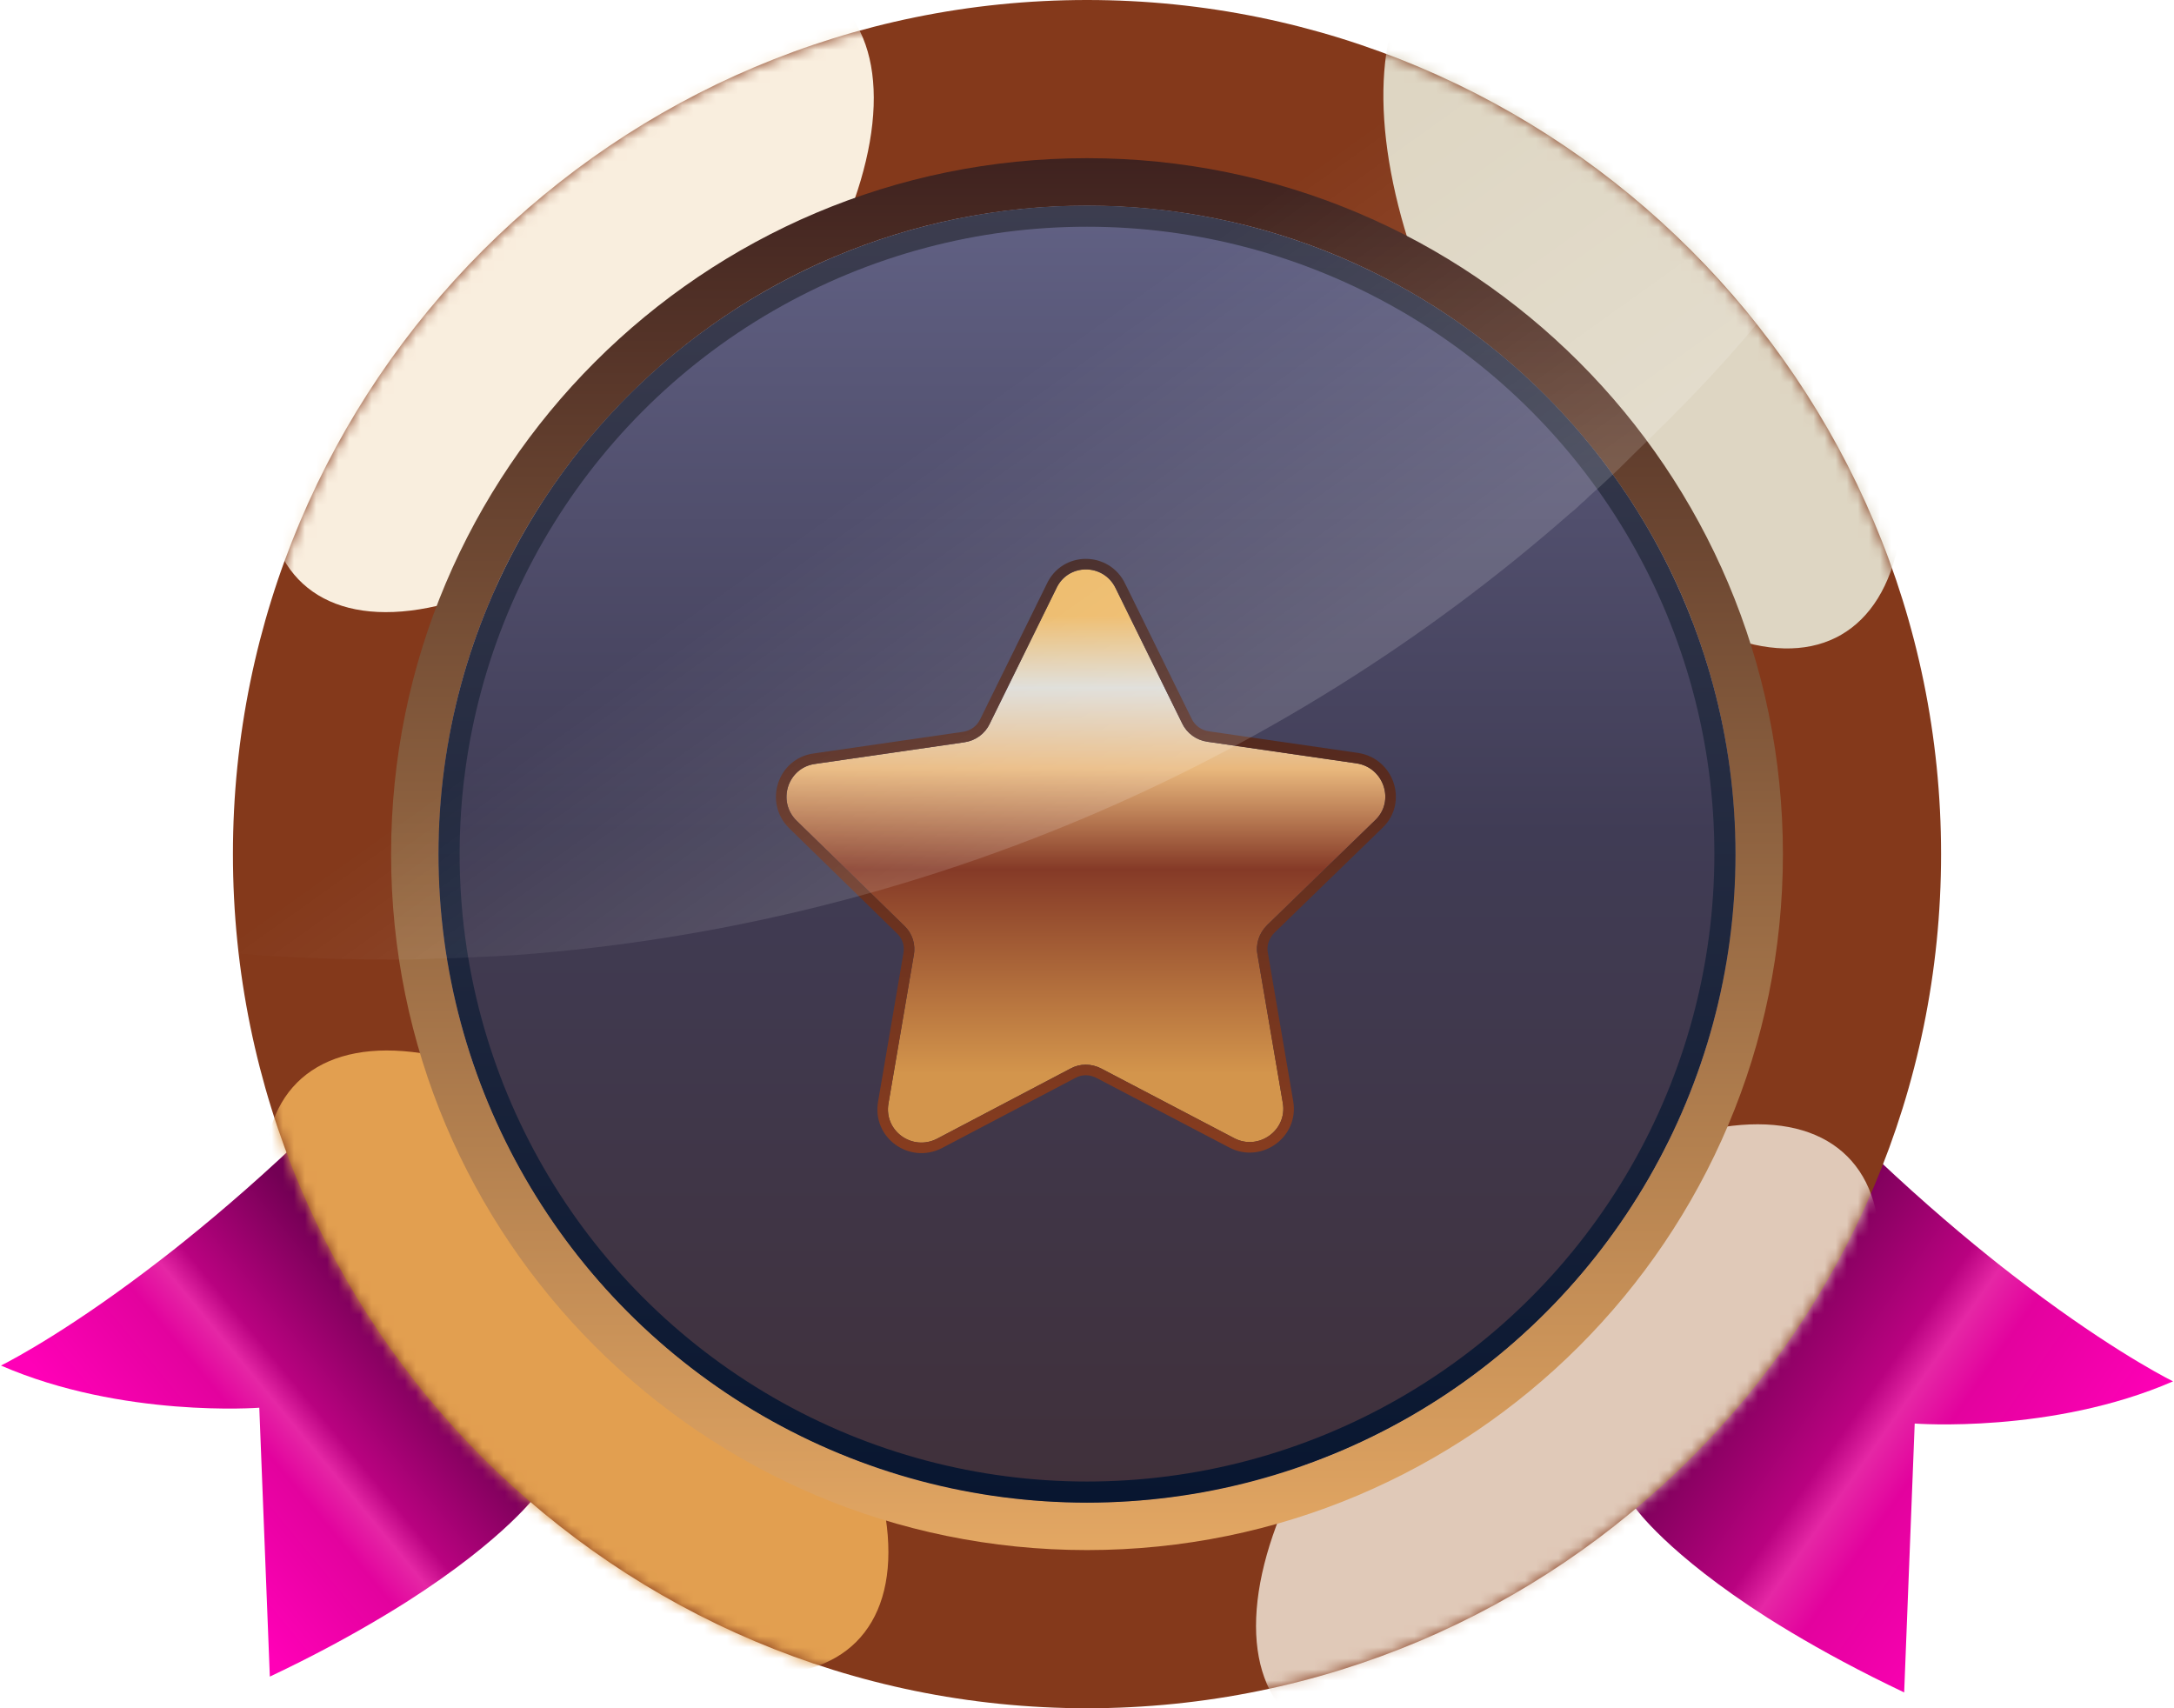
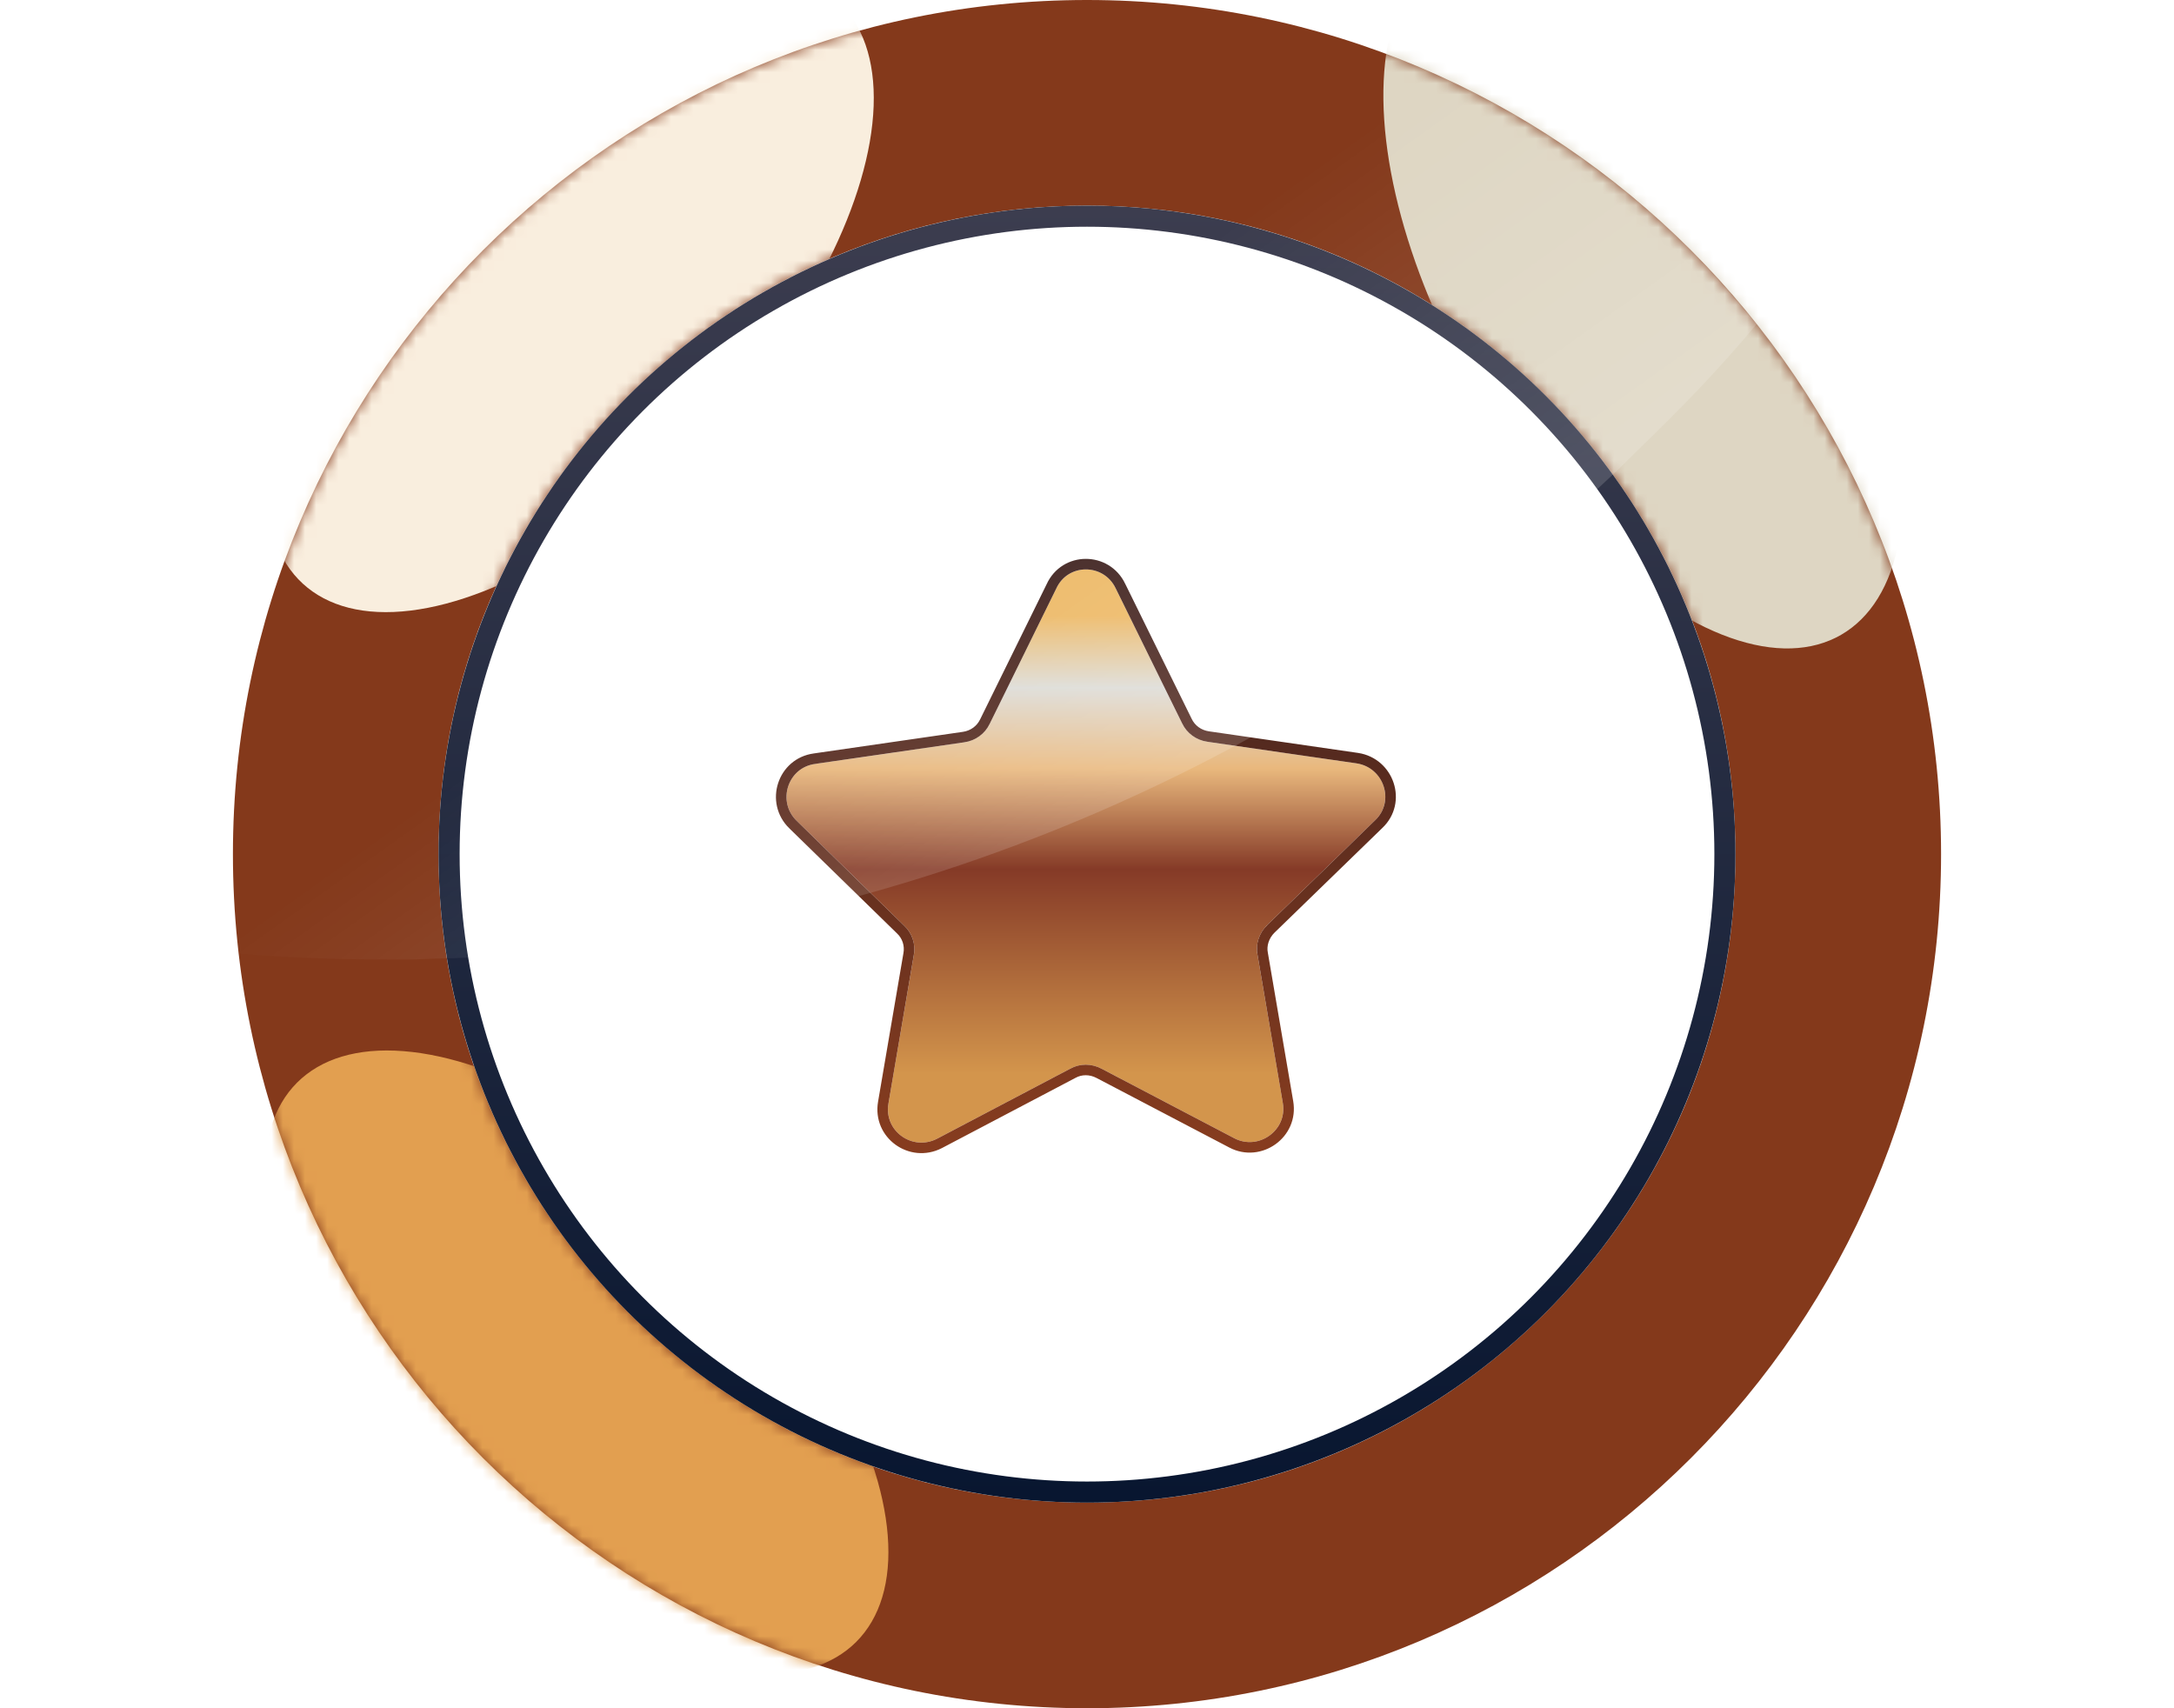
<svg xmlns="http://www.w3.org/2000/svg" width="196" height="154" viewBox="0 0 196 154" fill="none">
-   <path d="M147.432 135.938C147.432 135.938 150.284 140.064 159.367 145.853C160.047 146.281 160.76 146.723 161.511 147.17C164.363 148.876 167.714 150.692 171.673 152.574L172.623 128.333C172.623 128.333 184.982 129.284 195.914 124.531C194.654 123.903 189.226 120.98 181.421 114.93C180.723 114.393 179.996 113.822 179.264 113.228C175.813 110.452 171.968 107.111 167.856 103.142C161.691 113.599 147.432 135.938 147.432 135.938Z" fill="url(#paint0_linear_1200_17426)" />
-   <path d="M48.568 134.512C48.568 134.512 45.716 138.638 36.633 144.427C35.953 144.855 35.24 145.297 34.489 145.744C31.637 147.45 28.31 149.266 24.327 151.148L23.377 126.907C23.377 126.907 11.018 127.858 0.086 123.105C1.346 122.478 6.774 119.554 14.579 113.504C15.277 112.967 16.005 112.396 16.736 111.802C20.187 109.026 24.032 105.685 28.144 101.716C34.309 112.173 48.568 134.512 48.568 134.512Z" fill="url(#paint1_linear_1200_17426)" />
  <path fill-rule="evenodd" clip-rule="evenodd" d="M98 154C140.526 154 175 119.526 175 77C175 34.474 140.526 0 98 0C55.474 0 21 34.474 21 77C21 119.526 55.474 154 98 154ZM98 135.463C130.288 135.463 156.463 109.288 156.463 77C156.463 44.712 130.288 18.537 98 18.537C65.712 18.537 39.537 44.712 39.537 77C39.537 109.288 65.712 135.463 98 135.463Z" fill="#84391B" />
  <mask id="mask0_1200_17426" style="mask-type:alpha" maskUnits="userSpaceOnUse" x="21" y="0" width="154" height="154">
    <path fill-rule="evenodd" clip-rule="evenodd" d="M98 154C140.526 154 175 119.526 175 77C175 34.474 140.526 0 98 0C55.474 0 21 34.474 21 77C21 119.526 55.474 154 98 154ZM98 135.463C130.288 135.463 156.463 109.288 156.463 77C156.463 44.712 130.288 18.537 98 18.537C65.712 18.537 39.537 44.712 39.537 77C39.537 109.288 65.712 135.463 98 135.463Z" fill="#6C7E92" />
  </mask>
  <g mask="url(#mask0_1200_17426)">
    <g filter="url(#filter0_f_1200_17426)">
      <ellipse cx="51.409" cy="26.357" rx="17.586" ry="35.648" transform="rotate(42.553 51.409 26.357)" fill="#F9EEDE" />
    </g>
    <g filter="url(#filter1_f_1200_17426)">
      <ellipse cx="148.165" cy="26.357" rx="17.586" ry="35.648" transform="rotate(150 148.165 26.357)" fill="#DED6C3" />
    </g>
    <g filter="url(#filter2_f_1200_17426)">
-       <ellipse cx="141.346" cy="129.463" rx="17.586" ry="35.648" transform="rotate(-135 141.346 129.463)" fill="#E0C9B8" />
-     </g>
+       </g>
    <g filter="url(#filter3_f_1200_17426)">
      <ellipse cx="51.988" cy="122.809" rx="17.586" ry="35.648" transform="rotate(-45 51.988 122.809)" fill="#E29F50" />
    </g>
  </g>
-   <circle cx="98" cy="77" r="58.463" fill="url(#paint2_linear_1200_17426)" />
-   <path fill-rule="evenodd" clip-rule="evenodd" d="M98 139.741C132.651 139.741 160.741 111.651 160.741 77C160.741 42.349 132.651 14.259 98 14.259C63.349 14.259 35.259 42.349 35.259 77C35.259 111.651 63.349 139.741 98 139.741ZM98 135.463C130.288 135.463 156.463 109.288 156.463 77C156.463 44.712 130.288 18.537 98 18.537C65.712 18.537 39.537 44.712 39.537 77C39.537 109.288 65.712 135.463 98 135.463Z" fill="url(#paint3_linear_1200_17426)" />
  <path d="M100.586 53.039L106.575 65.207C107.003 66.11 107.859 66.728 108.857 66.87L122.308 68.819C124.78 69.199 125.778 72.241 123.972 73.952L114.228 83.411C113.515 84.124 113.182 85.122 113.372 86.073L115.654 99.429C116.081 101.9 113.467 103.754 111.281 102.613L99.303 96.339C98.4 95.864 97.354 95.864 96.499 96.339L84.473 102.661C82.24 103.802 79.673 101.948 80.101 99.476L82.382 86.12C82.572 85.122 82.24 84.124 81.526 83.458L71.83 74C70.024 72.241 71.022 69.199 73.494 68.866L86.945 66.918C87.943 66.775 88.799 66.157 89.227 65.254L95.215 53.086C96.261 50.757 99.493 50.757 100.586 53.039Z" fill="url(#paint4_linear_1200_17426)" />
  <path d="M107.005 65.003L107.005 65.003L107.002 64.997L101.015 52.833C101.015 52.832 101.014 52.832 101.014 52.831C99.751 50.199 96.004 50.185 94.785 52.883L88.8 65.044L88.8 65.044L88.797 65.05C88.439 65.805 87.723 66.326 86.878 66.447L86.877 66.447L73.43 68.395C73.43 68.395 73.429 68.395 73.428 68.396C70.559 68.784 69.414 72.31 71.498 74.34C71.498 74.34 71.499 74.34 71.499 74.34L81.195 83.799L81.195 83.799L81.202 83.806C81.795 84.359 82.075 85.192 81.915 86.031L81.915 86.031L81.913 86.04L79.632 99.395C79.632 99.395 79.632 99.395 79.632 99.396C79.136 102.263 82.116 104.398 84.69 103.084L84.69 103.084L84.695 103.082L96.72 96.76L96.72 96.76L96.73 96.755C97.438 96.361 98.313 96.355 99.082 96.76L99.082 96.76L111.06 103.034L111.061 103.035C113.589 104.354 116.618 102.215 116.122 99.348L113.841 85.993L113.841 85.993L113.838 85.979C113.682 85.199 113.952 84.36 114.561 83.749C114.562 83.749 114.563 83.748 114.564 83.747L124.298 74.297C124.299 74.296 124.3 74.296 124.301 74.295C126.403 72.3 125.225 68.787 122.38 68.349L122.376 68.348L108.925 66.4L108.924 66.4C108.079 66.279 107.362 65.758 107.005 65.003Z" stroke="url(#paint5_linear_1200_17426)" stroke-width="0.951" />
  <circle cx="98" cy="77" r="57.512" stroke="url(#paint6_linear_1200_17426)" stroke-width="1.901" />
  <path opacity="0.15" d="M158.364 29.232C154.746 33.562 151.454 36.905 147.44 40.793C147.142 41.088 146.845 41.383 146.547 41.678C146.349 41.875 146.2 42.023 146.002 42.22C145.259 42.909 144.515 43.647 143.722 44.336C143.425 44.582 143.177 44.828 142.88 45.123C142.681 45.271 142.483 45.467 142.334 45.615C142.087 45.861 141.839 46.058 141.591 46.255C115.223 69.431 81.717 83.554 46.328 86.112C45.981 86.112 45.683 86.162 45.336 86.162C45.089 86.162 44.841 86.211 44.593 86.211C44.196 86.211 43.849 86.26 43.453 86.26C42.164 86.309 40.876 86.408 39.587 86.408C39.19 86.408 38.744 86.457 38.348 86.457C37.356 86.506 36.365 86.506 35.423 86.506C30.814 86.506 26.204 86.359 21.545 85.965C21.198 83.062 21 80.06 21 77.058C21 34.494 55.745 0 98.569 0C117.849 0 135.04 7.399 148.62 19.012C152.139 22.014 155.39 25.639 158.364 29.232Z" fill="url(#paint7_linear_1200_17426)" />
  <defs>
    <filter id="filter0_f_1200_17426" x="-4.008" y="-30.522" width="110.833" height="113.757" filterUnits="userSpaceOnUse" color-interpolation-filters="sRGB">
      <feFlood flood-opacity="0" result="BackgroundImageFix" />
      <feBlend mode="normal" in="SourceGraphic" in2="BackgroundImageFix" result="shape" />
      <feGaussianBlur stdDeviation="14.022" result="effect1_foregroundBlur_1200_17426" />
    </filter>
    <filter id="filter1_f_1200_17426" x="96.677" y="-33.795" width="102.977" height="120.303" filterUnits="userSpaceOnUse" color-interpolation-filters="sRGB">
      <feFlood flood-opacity="0" result="BackgroundImageFix" />
      <feBlend mode="normal" in="SourceGraphic" in2="BackgroundImageFix" result="shape" />
      <feGaussianBlur stdDeviation="14.022" result="effect1_foregroundBlur_1200_17426" />
    </filter>
    <filter id="filter2_f_1200_17426" x="85.189" y="73.306" width="112.314" height="112.314" filterUnits="userSpaceOnUse" color-interpolation-filters="sRGB">
      <feFlood flood-opacity="0" result="BackgroundImageFix" />
      <feBlend mode="normal" in="SourceGraphic" in2="BackgroundImageFix" result="shape" />
      <feGaussianBlur stdDeviation="14.022" result="effect1_foregroundBlur_1200_17426" />
    </filter>
    <filter id="filter3_f_1200_17426" x="-4.169" y="66.652" width="112.314" height="112.314" filterUnits="userSpaceOnUse" color-interpolation-filters="sRGB">
      <feFlood flood-opacity="0" result="BackgroundImageFix" />
      <feBlend mode="normal" in="SourceGraphic" in2="BackgroundImageFix" result="shape" />
      <feGaussianBlur stdDeviation="14.022" result="effect1_foregroundBlur_1200_17426" />
    </filter>
    <linearGradient id="paint0_linear_1200_17426" x1="185.281" y1="139.654" x2="156.414" y2="119.442" gradientUnits="userSpaceOnUse">
      <stop stop-color="#FF00B7" />
      <stop offset="0.405" stop-color="#E3029E" />
      <stop offset="0.528" stop-color="#E527A5" />
      <stop offset="0.617" stop-color="#B90280" />
      <stop offset="1" stop-color="#730054" />
    </linearGradient>
    <linearGradient id="paint1_linear_1200_17426" x1="16.009" y1="139.028" x2="37.636" y2="121.204" gradientUnits="userSpaceOnUse">
      <stop stop-color="#FF00B7" />
      <stop offset="0.405" stop-color="#E3029E" />
      <stop offset="0.528" stop-color="#E527A5" />
      <stop offset="0.617" stop-color="#B90280" />
      <stop offset="1" stop-color="#730054" />
    </linearGradient>
    <linearGradient id="paint2_linear_1200_17426" x1="98" y1="18.537" x2="98" y2="135.463" gradientUnits="userSpaceOnUse">
      <stop stop-color="#616184" />
      <stop offset="0.484" stop-color="#403C55" />
      <stop offset="1" stop-color="#40303A" />
    </linearGradient>
    <linearGradient id="paint3_linear_1200_17426" x1="98" y1="14.259" x2="98" y2="139.741" gradientUnits="userSpaceOnUse">
      <stop stop-color="#3F221F" />
      <stop offset="1" stop-color="#E3A763" />
    </linearGradient>
    <linearGradient id="paint4_linear_1200_17426" x1="97.877" y1="51.837" x2="97.877" y2="96.8" gradientUnits="userSpaceOnUse">
      <stop offset="0.082" stop-color="#EDB966" />
      <stop offset="0.226" stop-color="#DDDCD7" />
      <stop offset="0.388" stop-color="#E9B87D" />
      <stop offset="0.59" stop-color="#853A27" />
      <stop offset="1" stop-color="#D3954C" />
    </linearGradient>
    <linearGradient id="paint5_linear_1200_17426" x1="97.901" y1="51.333" x2="97.901" y2="103.005" gradientUnits="userSpaceOnUse">
      <stop stop-color="#3F221F" />
      <stop offset="1" stop-color="#863C1F" />
    </linearGradient>
    <linearGradient id="paint6_linear_1200_17426" x1="98" y1="18.521" x2="98" y2="135.447" gradientUnits="userSpaceOnUse">
      <stop stop-color="#3C3D4F" />
      <stop offset="1" stop-color="#081630" />
    </linearGradient>
    <linearGradient id="paint7_linear_1200_17426" x1="57.296" y1="11.87" x2="100.794" y2="72.755" gradientUnits="userSpaceOnUse">
      <stop offset="0.508" stop-color="white" stop-opacity="0" />
      <stop offset="1" stop-color="white" />
    </linearGradient>
  </defs>
</svg>